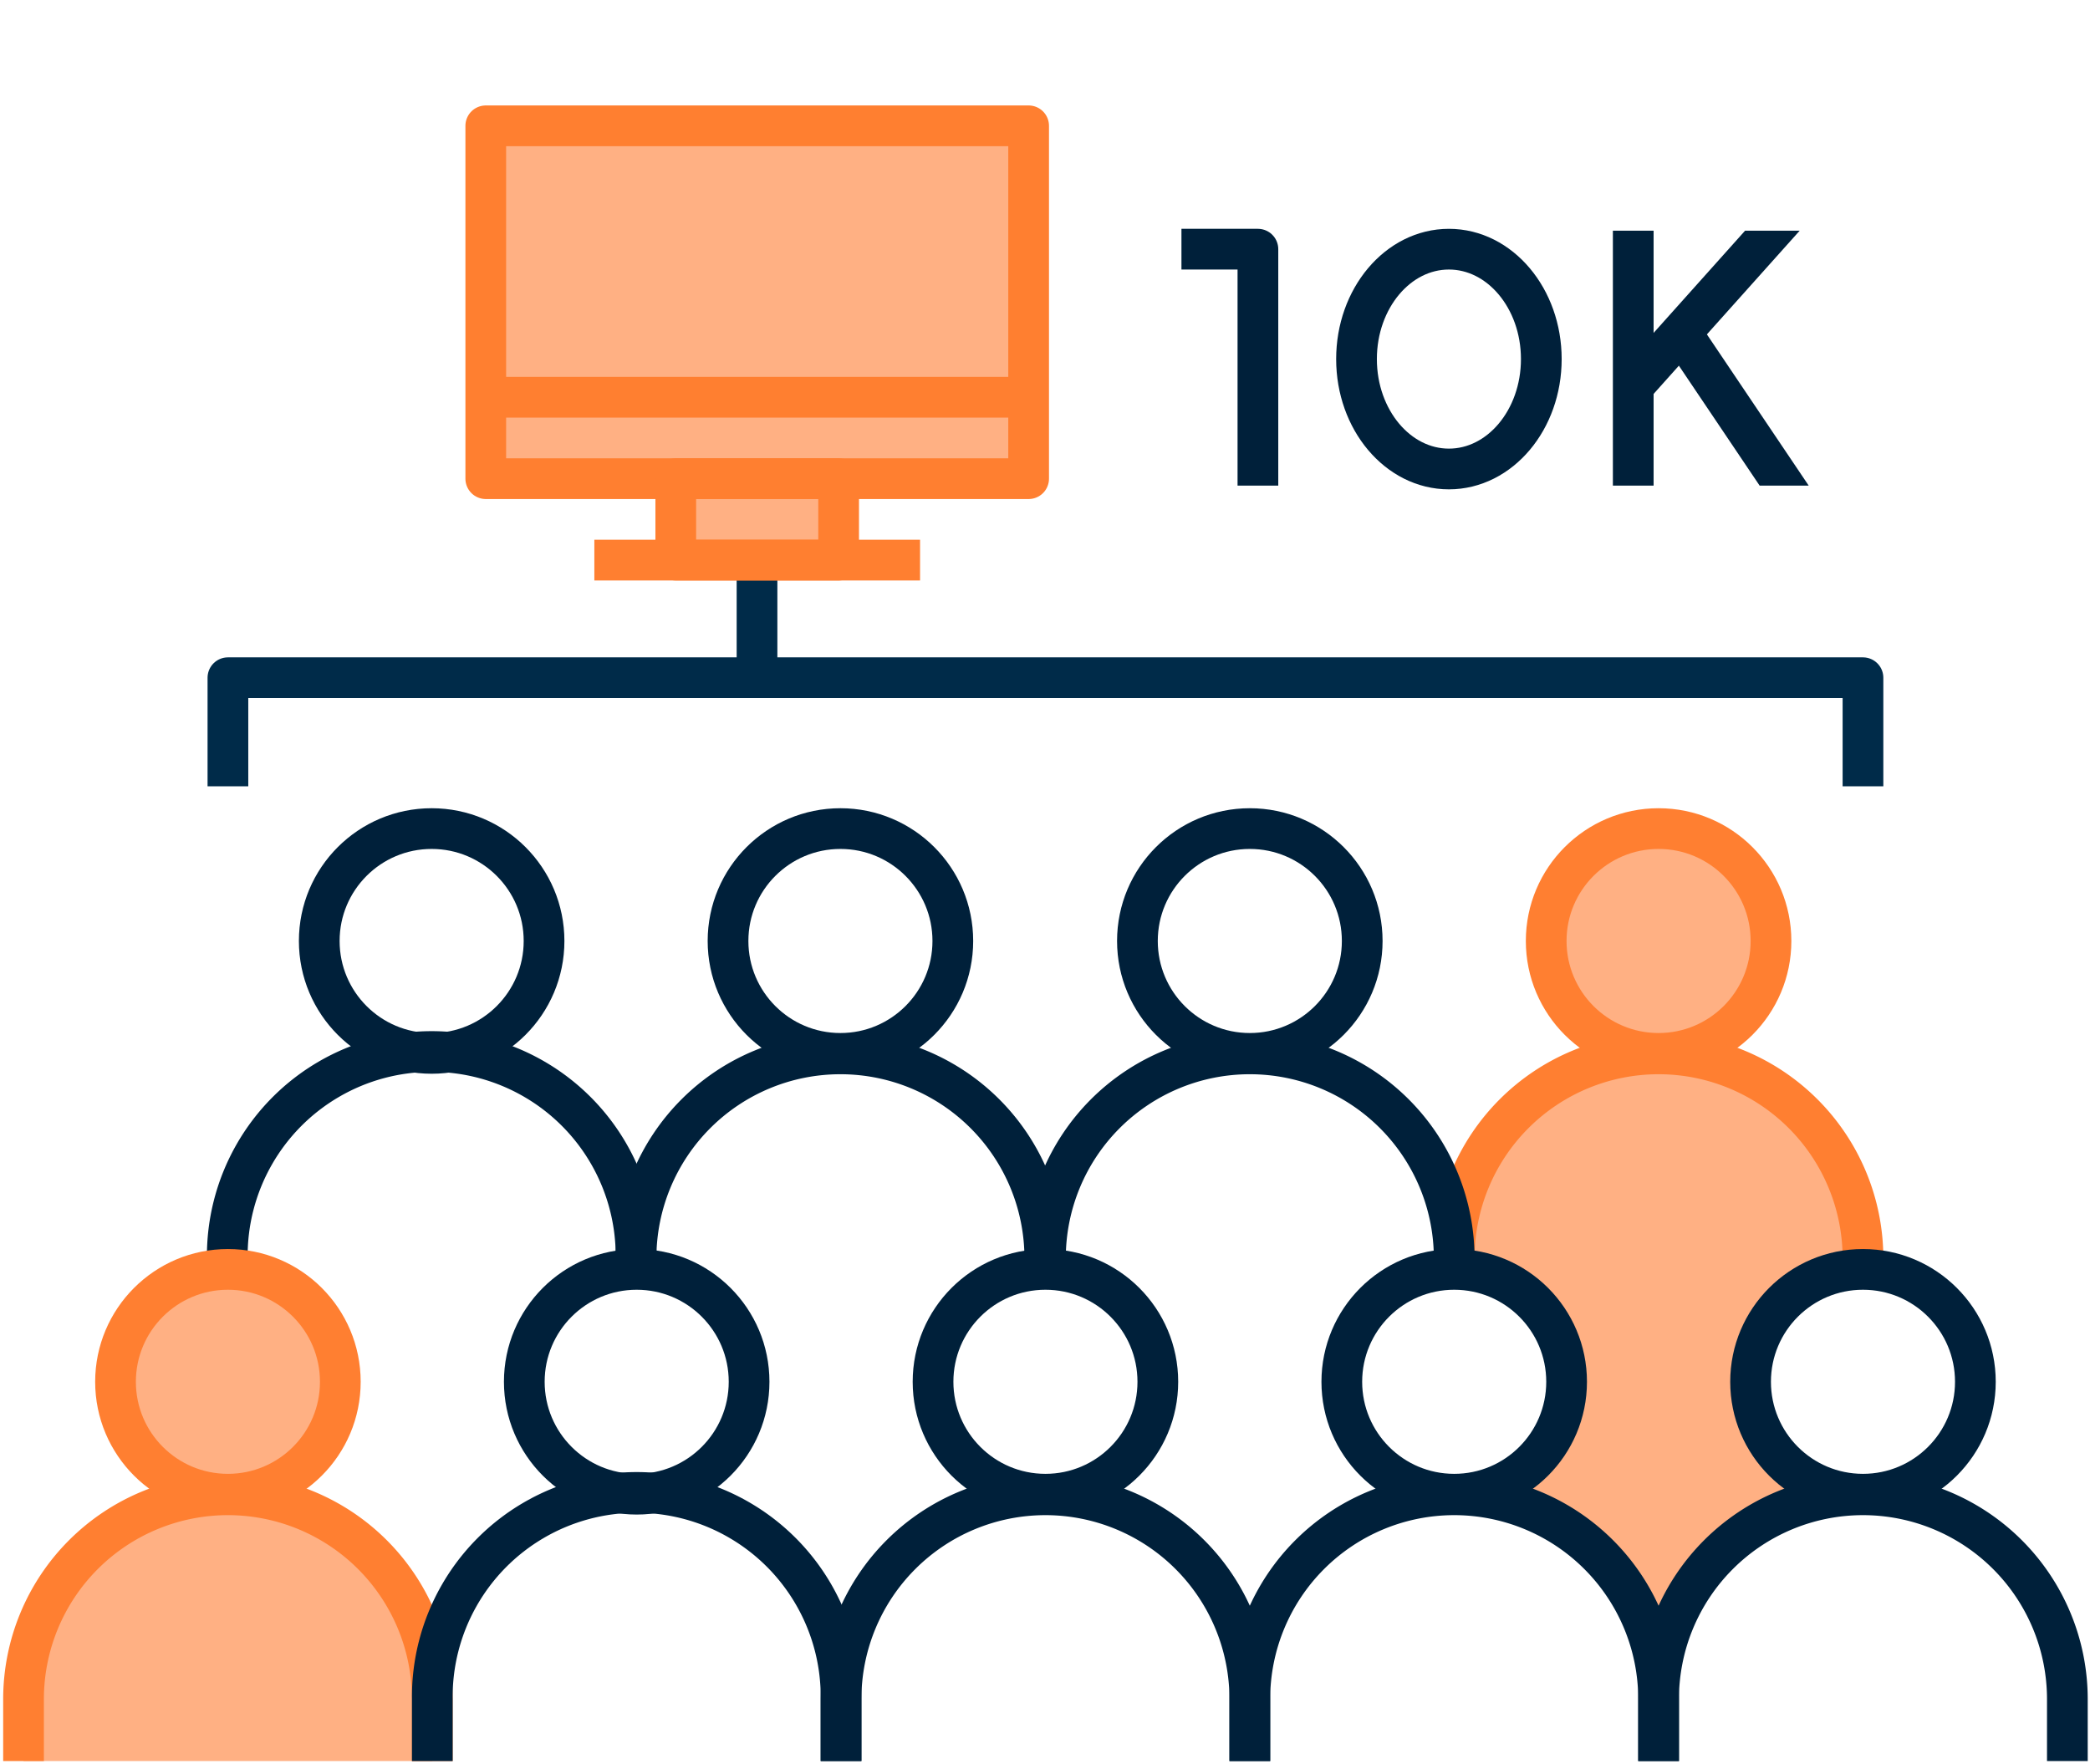
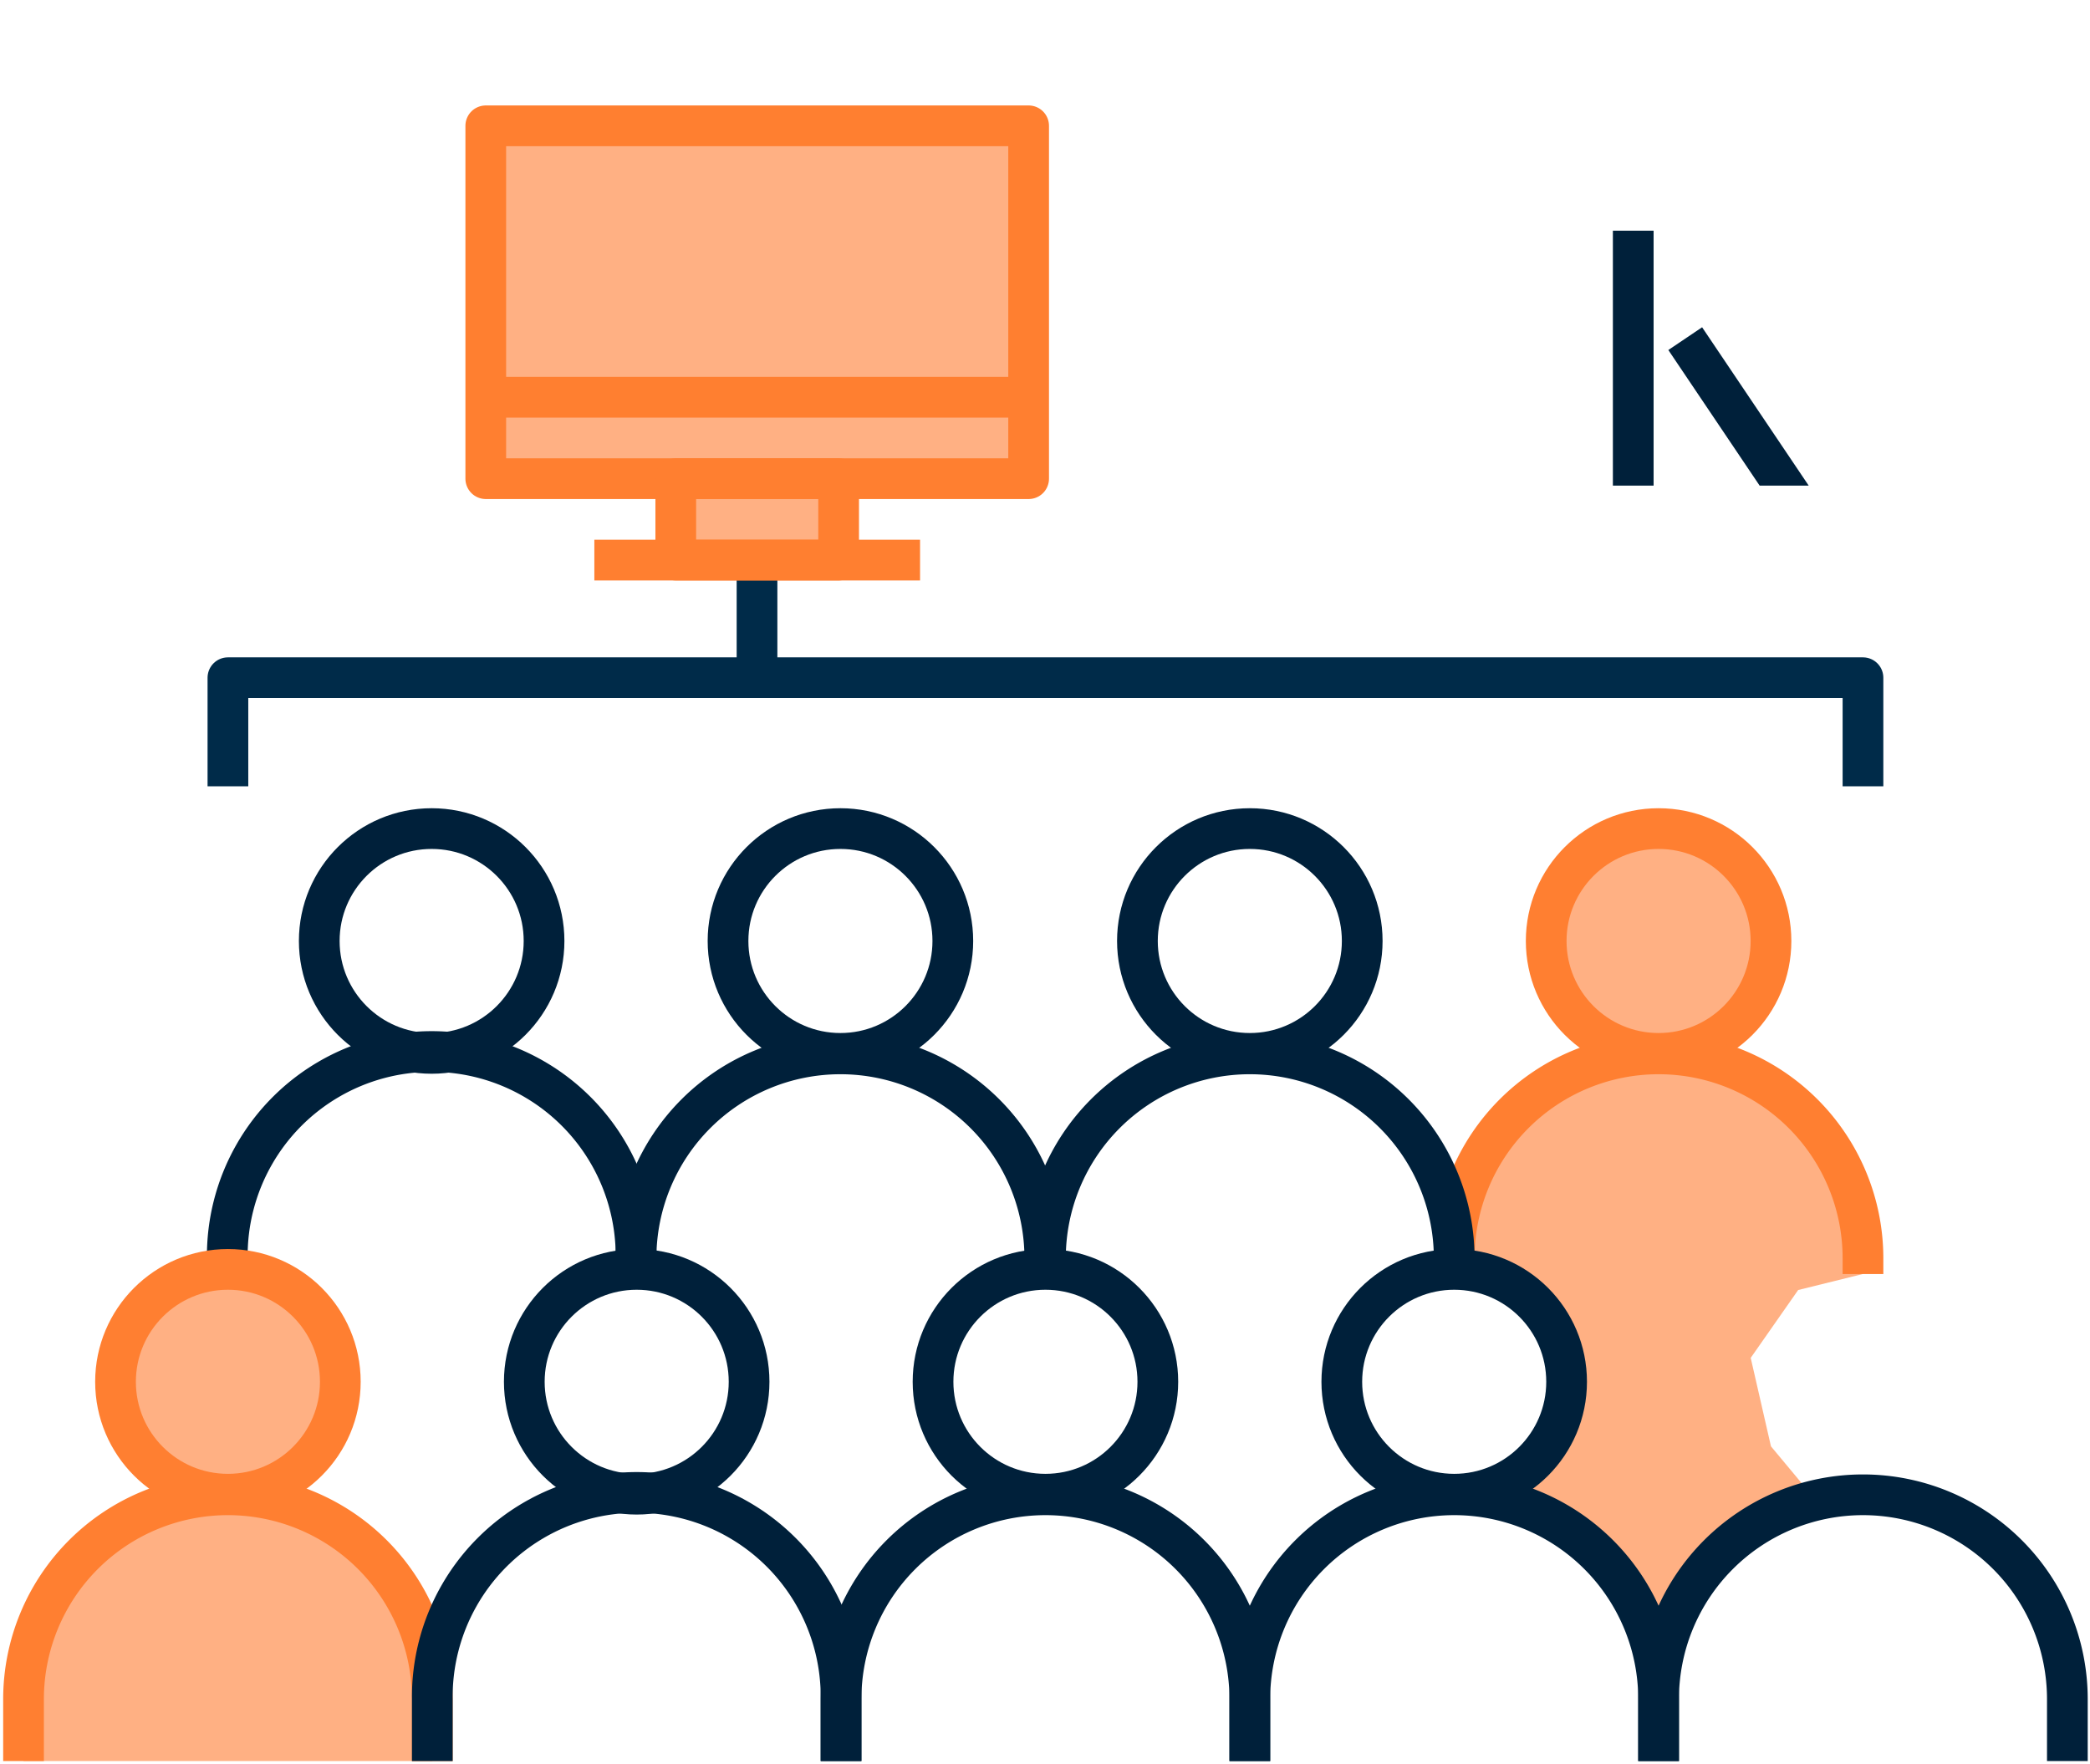
<svg xmlns="http://www.w3.org/2000/svg" width="77" height="65" viewBox="0 0 77 65">
  <defs>
    <style>.cls-1{fill:#ffb083;}.cls-2,.cls-3,.cls-4,.cls-5{fill:none;stroke-linejoin:round;stroke-width:1.5px;}.cls-2{stroke:#002b49;}.cls-3{stroke:#ff7f31;}.cls-4{stroke:#00203a;}.cls-5{stroke:#ff7f30;}.cls-6{fill:#00203a;}</style>
  </defs>
  <g id="Layer_3" data-name="Layer 3">
    <polygon class="cls-1" points="30.897 20.635 30.897 17.91 37.897 17.91 37.897 4.664 17.897 4.664 17.897 17.635 24.897 17.635 24.897 20.635 30.897 20.635" />
  </g>
  <g id="Layer_1" data-name="Layer 1">
    <line class="cls-2" x1="27.89" y1="24.968" x2="27.89" y2="20.875" />
    <circle id="Ellipse_899" data-name="Ellipse 899" class="cls-1" cx="61.106" cy="34.667" r="4.141" />
    <path class="cls-1" d="M53.576,46.356v.581l3.064,1.192,1.077,2.778-.59,2.13-1.554,2.01,4.1,3.137,1.455,4.821,1.409-4.818L66.9,55.27l-1.654-1.985L64.5,50.026l1.748-2.5,2.393-.592v-.581a7.53,7.53,0,1,0-15.06,0Z" />
    <circle id="Ellipse_899-2" data-name="Ellipse 899" class="cls-3" cx="61.106" cy="34.667" r="4.141" />
    <path class="cls-3" d="M68.636,46.937v-.581a7.53,7.53,0,1,0-15.06,0v.581" />
    <circle id="Ellipse_899-3" data-name="Ellipse 899" class="cls-4" cx="46.046" cy="34.667" r="4.141" />
    <path class="cls-4" d="M53.576,46.766v-.41a7.53,7.53,0,0,0-15.06,0v.581" />
    <circle id="Ellipse_899-4" data-name="Ellipse 899" class="cls-4" cx="30.963" cy="34.667" r="4.141" />
    <path class="cls-4" d="M38.493,46.784v-.428a7.53,7.53,0,0,0-15.06,0v.581" />
    <circle id="Ellipse_899-5" data-name="Ellipse 899" class="cls-4" cx="15.903" cy="34.667" r="4.141" />
    <path class="cls-4" d="M23.433,46.766v-.41a7.53,7.53,0,1,0-15.059,0v3.057" />
    <circle id="Ellipse_899-6" data-name="Ellipse 899" class="cls-1" cx="8.397" cy="50.907" r="4.141" />
    <path class="cls-1" d="M15.927,62.6V64.88H.867V62.6a7.53,7.53,0,0,1,15.06,0Z" />
    <circle id="Ellipse_899-7" data-name="Ellipse 899" class="cls-3" cx="8.397" cy="50.907" r="4.141" />
    <path class="cls-3" d="M.867,64.88V62.6a7.53,7.53,0,0,1,15.06,0V64.88" />
    <circle id="Ellipse_899-8" data-name="Ellipse 899" class="cls-4" cx="23.457" cy="50.907" r="4.141" />
    <path class="cls-4" d="M15.927,64.88V62.6a7.53,7.53,0,1,1,15.059,0V64.88" />
    <circle id="Ellipse_899-9" data-name="Ellipse 899" class="cls-4" cx="38.516" cy="50.907" r="4.141" />
    <path class="cls-4" d="M30.986,64.88V62.6a7.53,7.53,0,0,1,15.06,0V64.88" />
    <circle id="Ellipse_899-10" data-name="Ellipse 899" class="cls-4" cx="53.576" cy="50.907" r="4.141" />
    <path class="cls-4" d="M46.046,64.88V62.6a7.53,7.53,0,0,1,15.06,0V64.88" />
-     <circle id="Ellipse_899-11" data-name="Ellipse 899" class="cls-4" cx="68.636" cy="50.907" r="4.141" />
    <path class="cls-4" d="M61.106,64.88V62.6a7.53,7.53,0,0,1,15.06,0V64.88" />
    <rect class="cls-5" x="17.897" y="4.635" width="20" height="13" transform="translate(55.794 22.27) rotate(-180)" />
    <rect class="cls-5" x="24.897" y="17.635" width="6" height="3" transform="translate(55.794 38.27) rotate(-180)" />
    <line class="cls-5" x1="33.897" y1="20.635" x2="21.897" y2="20.635" />
    <line class="cls-5" x1="37.897" y1="14.635" x2="17.897" y2="14.635" />
    <polyline class="cls-2" points="8.397 28.968 8.397 24.968 68.636 24.968 68.636 28.968" />
-     <polyline class="cls-4" points="43.527 9.18 46.344 9.18 46.344 17.89" />
-     <ellipse class="cls-4" cx="53.381" cy="13.229" rx="3.404" ry="4.049" />
    <line class="cls-4" x1="60.172" y1="8.499" x2="60.172" y2="17.89" />
-     <polygon class="cls-6" points="64.292 8.499 59.797 13.522 60.914 14.522 66.304 8.499 64.292 8.499" />
    <polygon class="cls-6" points="66.636 17.89 62.709 12.057 61.465 12.895 64.828 17.89 66.636 17.89" />
  </g>
</svg>